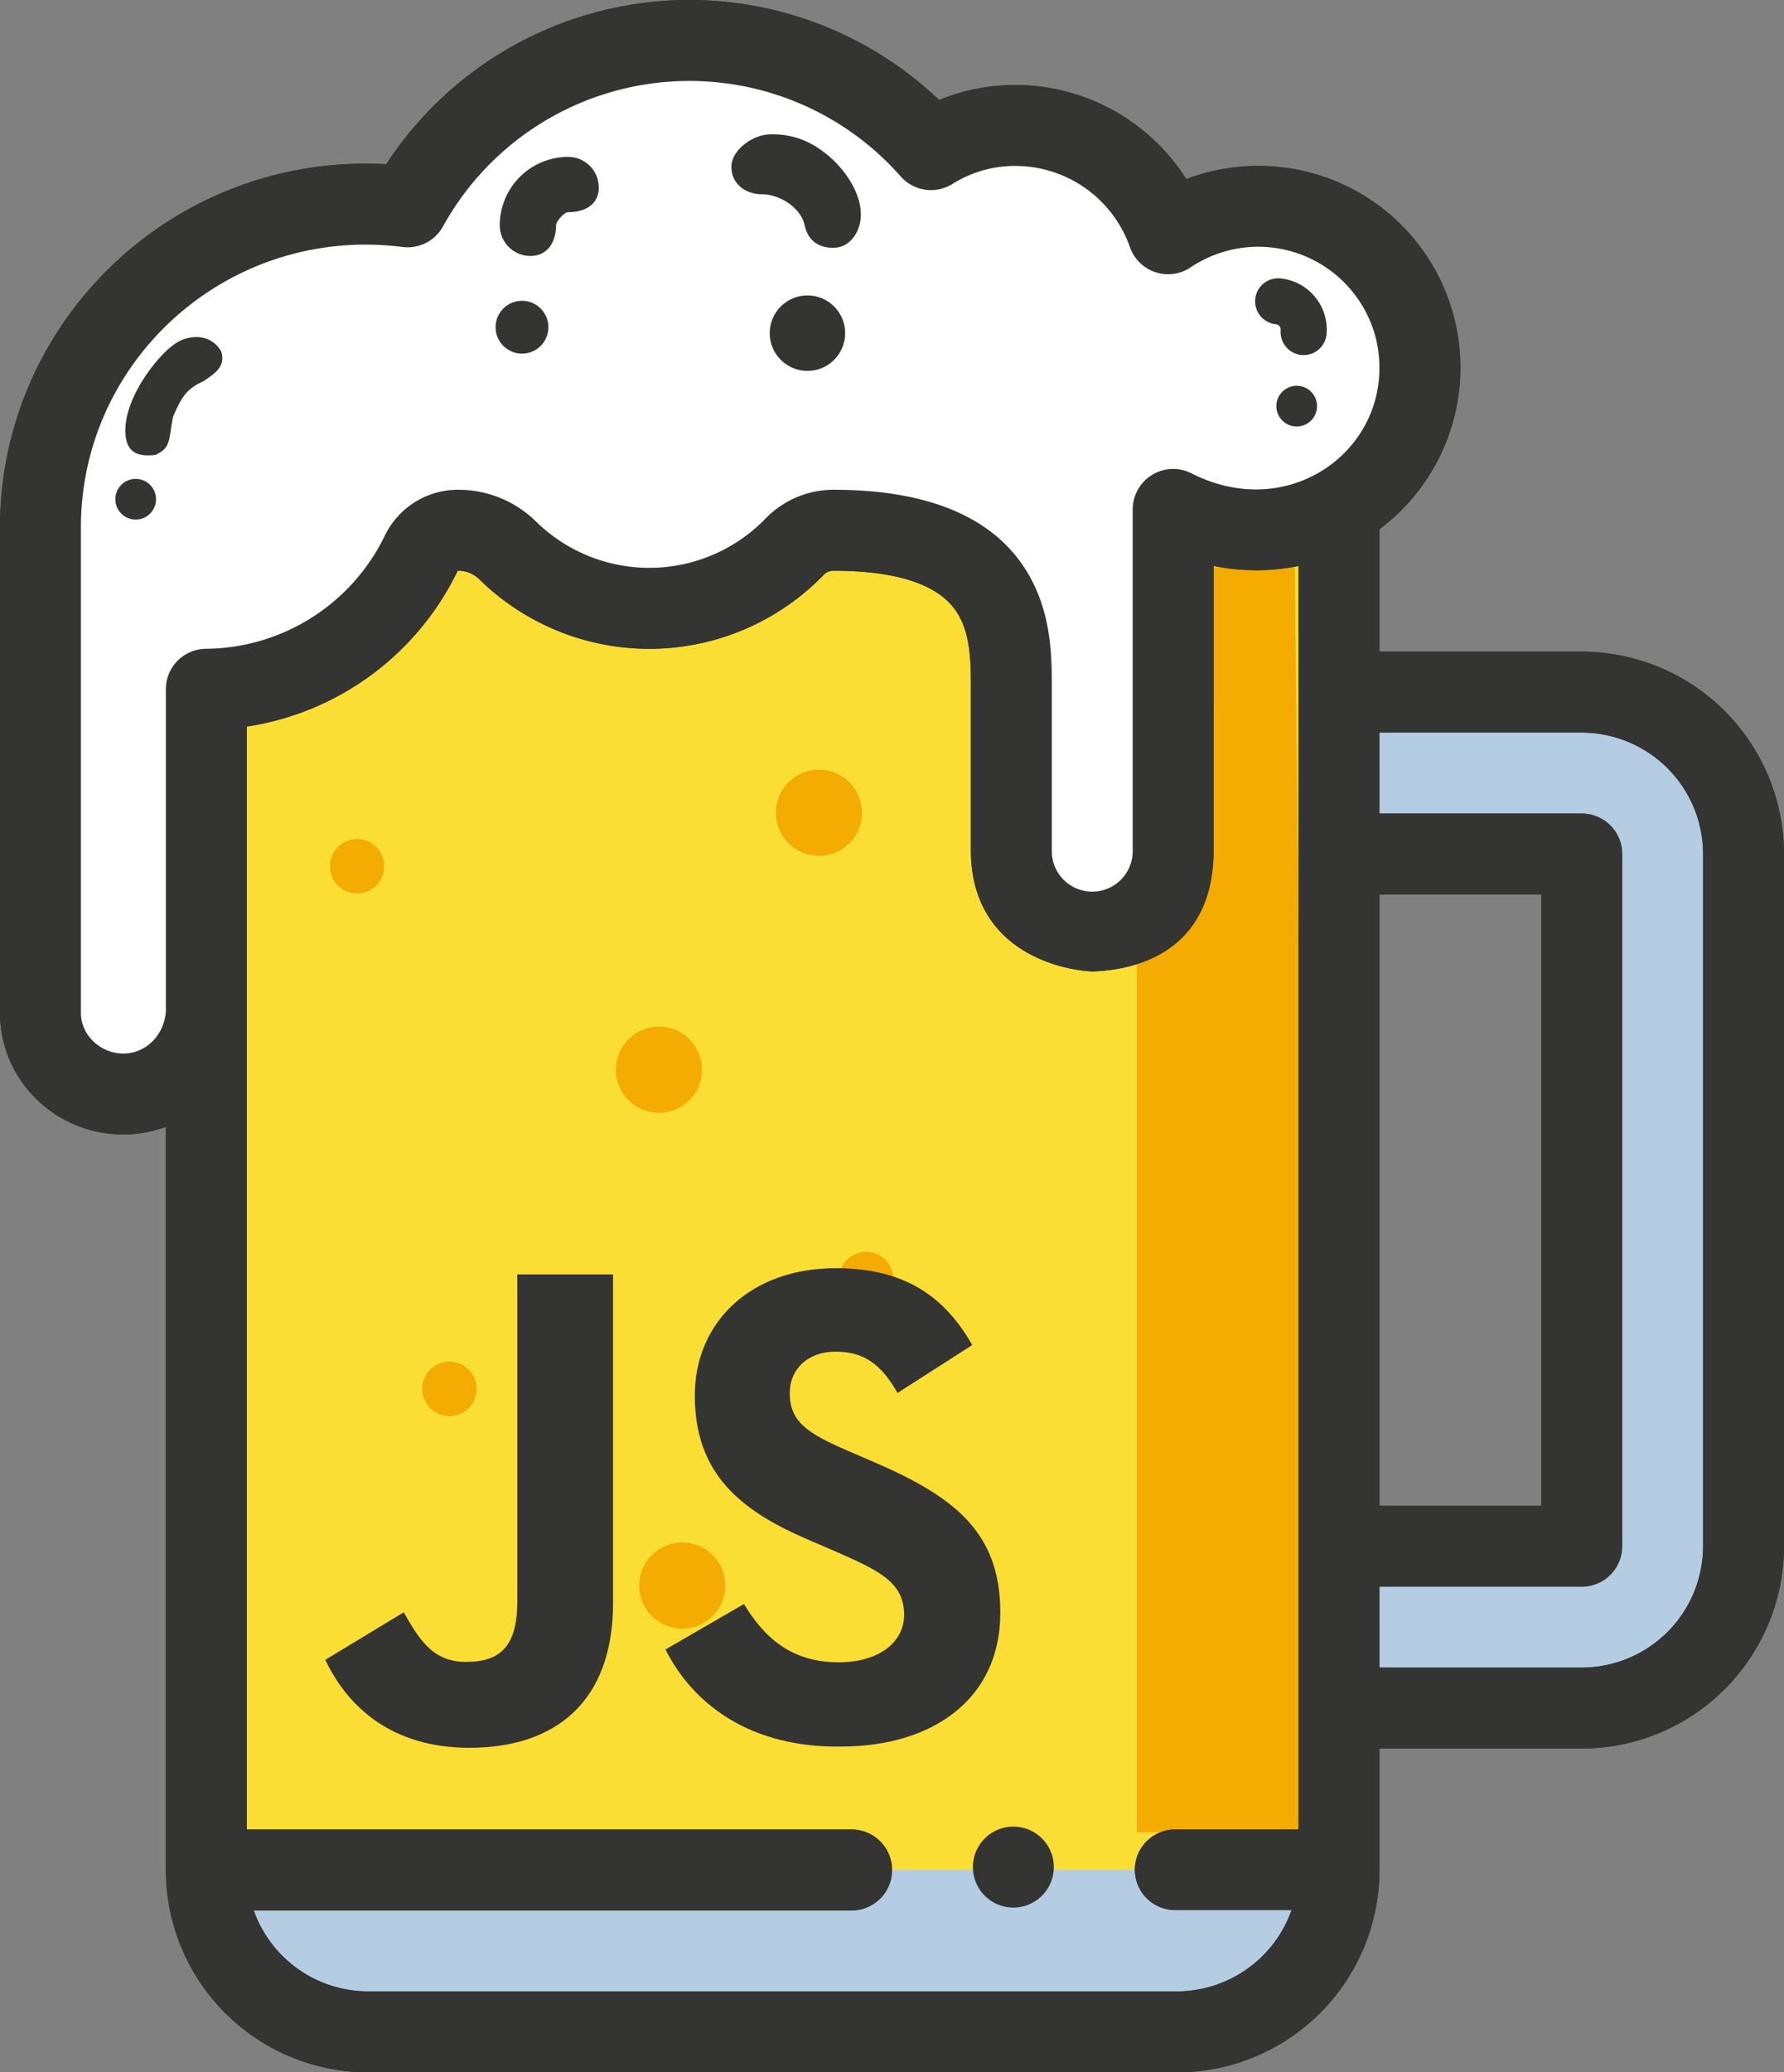
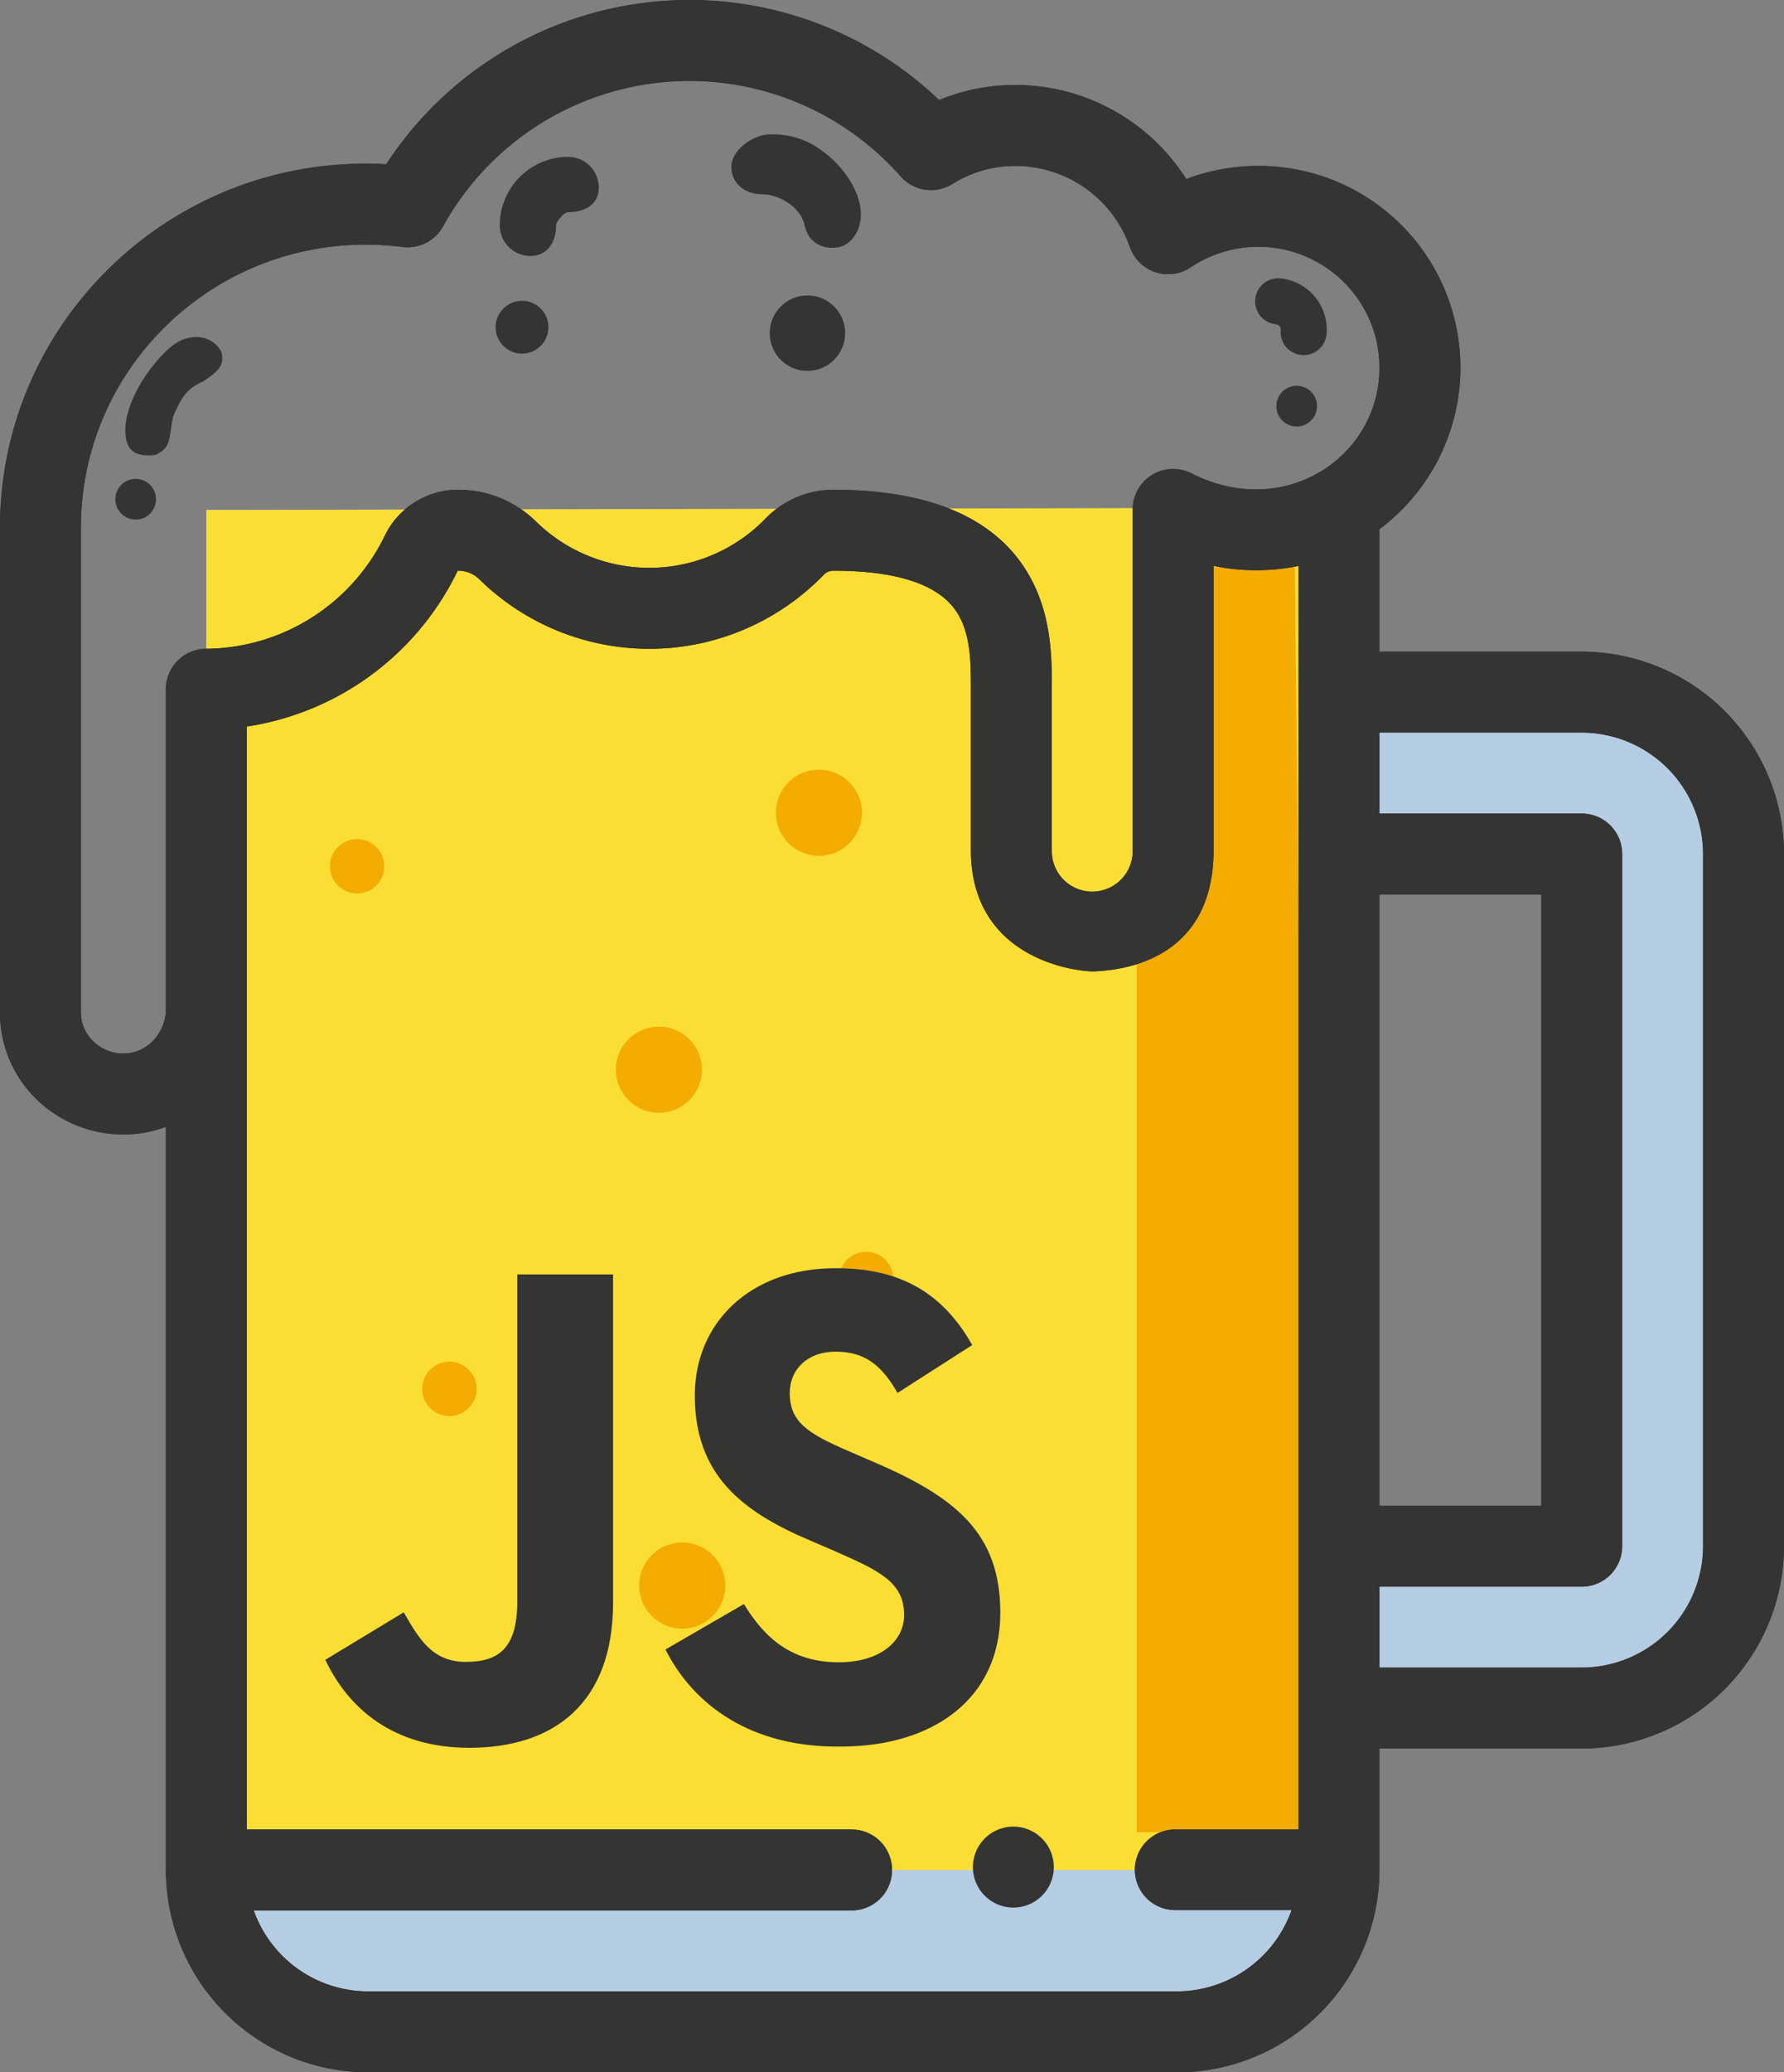
<svg xmlns="http://www.w3.org/2000/svg" width="441" height="512" viewBox="0 0 441 512">
  <rect x="0" y="0" width="441" height="512" fill="#808080" stroke="none" />
  <g id="BeerJsLogo-noletter" transform="translate(-67)">
    <g id="Grupo_64" data-name="Grupo 64" transform="translate(67)">
      <g id="beer_5_" data-name="beer (5)">
        <path id="Trazado_73" data-name="Trazado 73" d="M366.39,125.45,86.5,126V462a40,40,0,0,0,40,40h200a40,40,0,0,0,40-40V125.65Z" transform="translate(-35.5)" fill="#b5cde3" />
        <path id="Trazado_74" data-name="Trazado 74" d="M366.5,462V125.65l-.11-.2L86.5,126V462Z" transform="translate(-35.5)" fill="#fbde34" />
        <path id="Trazado_75" data-name="Trazado 75" d="M466.5,211V382a40,40,0,0,1-40,40h-60V382h60V211h-60V171h60A40,40,0,0,1,466.5,211Z" transform="translate(-35.5)" fill="#b5cde3" />
        <path id="Trazado_77" data-name="Trazado 77" d="M286,451.29a10,10,0,1,0,10,10A10,10,0,0,0,286,451.29Z" transform="translate(-35.5)" fill="#343433" />
        <path id="Trazado_90" data-name="Trazado 90" d="M361.244,140.145,364.5,452.667H322.167V140.145Z" transform="translate(-41.167)" fill="#f4ac03" />
        <path id="Trazado_80" data-name="Trazado 80" d="M126.5,512h200a50.057,50.057,0,0,0,50-50V432h50a50.057,50.057,0,0,0,50-50V211a50.057,50.057,0,0,0-50-50h-50V130.741a49.826,49.826,0,0,0-19.061-88.569,50.555,50.555,0,0,0-28.7,2.063A50.083,50.083,0,0,0,286.5,21a49.343,49.343,0,0,0-18.852,3.711A89.484,89.484,0,0,0,130.97,40.579C78.7,37.687,35.5,79.156,35.5,130.29v120c0,16.542,13.682,30,30.5,30A29.973,29.973,0,0,0,76.5,278.4V462A50.057,50.057,0,0,0,126.5,512Zm200-20h-200a30.048,30.048,0,0,1-28.28-20H246.01a10,10,0,1,0,0-20H96.5V179.506A69.426,69.426,0,0,0,148.64,141a7.408,7.408,0,0,1,5.309,2.081A59.99,59.99,0,0,0,239.135,142,3.3,3.3,0,0,1,241.5,141c15.567,0,25.753,3.325,30.277,9.881,3.729,5.4,3.726,12.915,3.723,18.95v40.459c.2,25.709,24,29.509,30,29.709,6.6-.2,29.8-2.2,30-29.71V139.826a53.062,53.062,0,0,0,21,.007V452H325.99a9.95,9.95,0,1,0,0,19.9h28.79A30.138,30.138,0,0,1,326.5,492Zm50-271h40V372h-40Zm50-40a30.034,30.034,0,0,1,30,30V382a30.034,30.034,0,0,1-30,30h-50V392h50a10,10,0,0,0,10-10V211a10,10,0,0,0-10-10h-50V181ZM66,260.29c-5.691,0-10.5-4.58-10.5-10v-120c0-38.6,31.582-69.852,70.407-69.852a71.334,71.334,0,0,1,9.081.581,10,10,0,0,0,9.993-5.026A69.593,69.593,0,0,1,258.187,43.637a10,10,0,0,0,12.8,1.785A28.946,28.946,0,0,1,286.5,41a30.028,30.028,0,0,1,28.313,20.057,10,10,0,0,0,15.006,5,30,30,0,0,1,45.875,17.852c5.692,25.264-20.2,45.988-45.661,33.039A10,10,0,0,0,315.5,125.86v84.43a10,10,0,1,1-20,0V169.838c0-7.876.008-19.779-7.261-30.315C279.759,127.232,264.034,121,241.5,121a23.394,23.394,0,0,0-16.749,7.1,39.989,39.989,0,0,1-56.786.714A27.388,27.388,0,0,0,148.64,121a20.091,20.091,0,0,0-17.946,11.2,49.563,49.563,0,0,1-44.28,28.089,10,10,0,0,0-9.915,10v79.525C76.147,255.705,71.568,260.29,66,260.29Z" transform="translate(-35.5)" fill="#343433" />
        <g id="Grupo_35" data-name="Grupo 35" transform="translate(191.782 190.154)">
          <circle id="Elipse_3" data-name="Elipse 3" cx="10.651" cy="10.651" r="10.651" fill="#f4ac03" />
        </g>
        <g id="Grupo_36" data-name="Grupo 36" transform="translate(157.993 381.081)">
          <circle id="Elipse_4" data-name="Elipse 4" cx="10.651" cy="10.651" r="10.651" fill="#f4ac03" />
        </g>
        <circle id="Elipse_21" data-name="Elipse 21" cx="10.651" cy="10.651" r="10.651" transform="translate(152.237 253.633)" fill="#f4ac03" />
        <g id="Grupo_37" data-name="Grupo 37" transform="translate(81.548 207.293)">
          <circle id="Elipse_6" data-name="Elipse 6" cx="6.727" cy="6.727" r="6.727" fill="#f4ac03" />
        </g>
        <g id="Grupo_38" data-name="Grupo 38" transform="translate(207.392 309.276)">
          <circle id="Elipse_7" data-name="Elipse 7" cx="6.727" cy="6.727" r="6.727" fill="#f4ac03" />
        </g>
        <g id="Grupo_39" data-name="Grupo 39" transform="translate(104.367 336.408)">
          <circle id="Elipse_8" data-name="Elipse 8" cx="6.727" cy="6.727" r="6.727" fill="#f4ac03" />
        </g>
-         <path id="Trazado_76" data-name="Trazado 76" d="M385.45,81.71c7.61,33.773-27.227,60.794-59.95,44.15v84.43a20,20,0,0,1-40,0v-40c0-13.81.5-39.29-44-39.29a13.28,13.28,0,0,0-9.56,4.05,49.989,49.989,0,0,1-70.98.9A17.423,17.423,0,0,0,148.64,131a9.971,9.971,0,0,0-8.96,5.59,59.712,59.712,0,0,1-53.18,33.7v79.78c-.5,11.26-9.45,20.22-20.5,20.22s-20.5-8.96-20.5-20v-120c0-47.57,42.01-85.44,90.76-79.19A79.592,79.592,0,0,1,265.64,36.97,38.866,38.866,0,0,1,286.5,31a40,40,0,0,1,37.75,26.75,40,40,0,0,1,61.2,23.96Z" transform="translate(-35.5)" fill="#fff" />
        <path id="Trazado_91" data-name="Trazado 91" d="M126.5,512h200a50.057,50.057,0,0,0,50-50V432h50a50.057,50.057,0,0,0,50-50V211a50.057,50.057,0,0,0-50-50h-50V130.741a49.826,49.826,0,0,0-19.061-88.569,50.555,50.555,0,0,0-28.7,2.063A50.083,50.083,0,0,0,286.5,21a49.343,49.343,0,0,0-18.852,3.711A89.484,89.484,0,0,0,130.97,40.579C78.7,37.687,35.5,79.156,35.5,130.29v120c0,16.542,13.682,30,30.5,30A29.973,29.973,0,0,0,76.5,278.4V462A50.057,50.057,0,0,0,126.5,512Zm200-20h-200a30.048,30.048,0,0,1-28.28-20H246.01a10,10,0,1,0,0-20H96.5V179.506A69.426,69.426,0,0,0,148.64,141a7.408,7.408,0,0,1,5.309,2.081A59.99,59.99,0,0,0,239.135,142,3.3,3.3,0,0,1,241.5,141c15.567,0,25.753,3.325,30.277,9.881,3.729,5.4,3.726,12.915,3.723,18.95v40.459c.2,25.709,24,29.509,30,29.709,6.6-.2,29.8-2.2,30-29.71V139.826a53.062,53.062,0,0,0,21,.007V452H325.99a9.95,9.95,0,1,0,0,19.9h28.79A30.138,30.138,0,0,1,326.5,492Zm50-271h40V372h-40Zm50-40a30.034,30.034,0,0,1,30,30V382a30.034,30.034,0,0,1-30,30h-50V392h50a10,10,0,0,0,10-10V211a10,10,0,0,0-10-10h-50V181ZM66,260.29c-5.691,0-10.5-4.58-10.5-10v-120c0-38.6,31.582-69.852,70.407-69.852a71.334,71.334,0,0,1,9.081.581,10,10,0,0,0,9.993-5.026A69.593,69.593,0,0,1,258.187,43.637a10,10,0,0,0,12.8,1.785A28.946,28.946,0,0,1,286.5,41a30.028,30.028,0,0,1,28.313,20.057,10,10,0,0,0,15.006,5,30,30,0,0,1,45.875,17.852c5.692,25.264-20.2,45.988-45.661,33.039A10,10,0,0,0,315.5,125.86v84.43a10,10,0,1,1-20,0V169.838c0-7.876.008-19.779-7.261-30.315C279.759,127.232,264.034,121,241.5,121a23.394,23.394,0,0,0-16.749,7.1,39.989,39.989,0,0,1-56.786.714A27.388,27.388,0,0,0,148.64,121a20.091,20.091,0,0,0-17.946,11.2,49.563,49.563,0,0,1-44.28,28.089,10,10,0,0,0-9.915,10v79.525C76.147,255.705,71.568,260.29,66,260.29Z" transform="translate(-35.5)" fill="#343433" />
      </g>
      <g id="Grupo_40" data-name="Grupo 40" transform="translate(80.412 313.327)">
        <path id="Trazado_88" data-name="Trazado 88" d="M546.6,574.886l19.391-11.737c3.776,6.634,7.144,12.247,15.308,12.247,7.859,0,12.757-3.062,12.757-14.9v-80.83H617.73V560.8c0,24.6-14.39,35.822-35.516,35.822-18.982,0-30-9.9-35.617-21.738" transform="translate(-546.597 -478.135)" fill="#343433" />
        <path id="Trazado_89" data-name="Trazado 89" d="M684.169,571.362l19.391-11.226c5.1,8.368,11.737,14.39,23.473,14.39,9.8,0,16.126-4.9,16.126-11.737,0-8.164-6.43-11.022-17.35-15.819l-5.92-2.552c-17.146-7.246-28.474-16.432-28.474-35.823,0-17.86,13.573-31.433,34.8-31.433,15.1,0,26.024,5.307,33.781,18.983l-18.473,11.839c-4.082-7.246-8.471-10.206-15.308-10.206-6.941,0-11.328,4.389-11.328,10.206,0,7.144,4.388,10,14.594,14.39l5.92,2.552c20.208,8.674,31.536,17.452,31.536,37.352,0,21.433-16.84,33.067-39.394,33.067-22.147.306-36.435-10.205-43.375-23.983" transform="translate(-600.074 -477.162)" fill="#343433" />
      </g>
      <path id="Trazado_93" data-name="Trazado 93" d="M275.522,52.2c3.8-.2,6.4-4.017,6.4-8.2,0-6-4.769-12.282-9.4-15.6a20.042,20.042,0,0,0-13-4.2c-4.183,0-9.6,3.817-9.6,8s3.417,6.8,7.6,6.8c4.051,0,9.2,3,10.4,7.2C268.722,50.6,271.722,52.4,275.522,52.2Z" transform="translate(-69.122 9)" fill="#343433" />
      <circle id="Elipse_22" data-name="Elipse 22" cx="9.326" cy="9.326" r="9.326" transform="translate(190.271 72.988)" fill="#343433" />
      <path id="Trazado_94" data-name="Trazado 94" d="M228.136,52.337a7.574,7.574,0,0,0-7.574-7.574,16.918,16.918,0,0,0-16.9,16.9,7.574,7.574,0,0,0,7.574,7.574c4.183,0,6.346-3.391,6.346-7.574,0-.965,2.014-3.242,2.979-3.242C224.746,58.42,228.136,56.521,228.136,52.337Z" transform="translate(-80.122 -6)" fill="#343433" />
      <circle id="Elipse_23" data-name="Elipse 23" cx="6.528" cy="6.528" r="6.528" transform="translate(122.508 74.314)" fill="#343433" />
      <path id="Trazado_95" data-name="Trazado 95" d="M18.4,5.694A5.694,5.694,0,0,0,12.7,0,12.718,12.718,0,0,0,0,12.7a5.694,5.694,0,0,0,11.387,0A1.318,1.318,0,0,1,12.7,11.387,5.693,5.693,0,0,0,18.4,5.694Z" transform="translate(329.034 69.876) rotate(95)" fill="#343433" />
      <circle id="Elipse_24" data-name="Elipse 24" cx="5.03" cy="5.03" r="5.03" transform="translate(315.508 95.314)" fill="#343433" />
      <path id="Trazado_96" data-name="Trazado 96" d="M6.76,7.966C3.524,11.656,0,17.169,0,22.266c0,4.183,2.577,5.46,6.76,5.46,4.16-1.3,3.64-3.38,5.46-8.84,2.86-4.94,4.42-6.5,8.58-7.8,3.64-1.82,5.783-3.184,5.2-6.76C24.835,1.607,22.091-.64,17.42.166,13.3.875,8.292,6.216,6.76,7.966Z" transform="translate(28.349 85.687) rotate(-7)" fill="#343433" />
      <circle id="Elipse_25" data-name="Elipse 25" cx="5.03" cy="5.03" r="5.03" transform="translate(28.508 118.314)" fill="#343433" />
    </g>
  </g>
</svg>